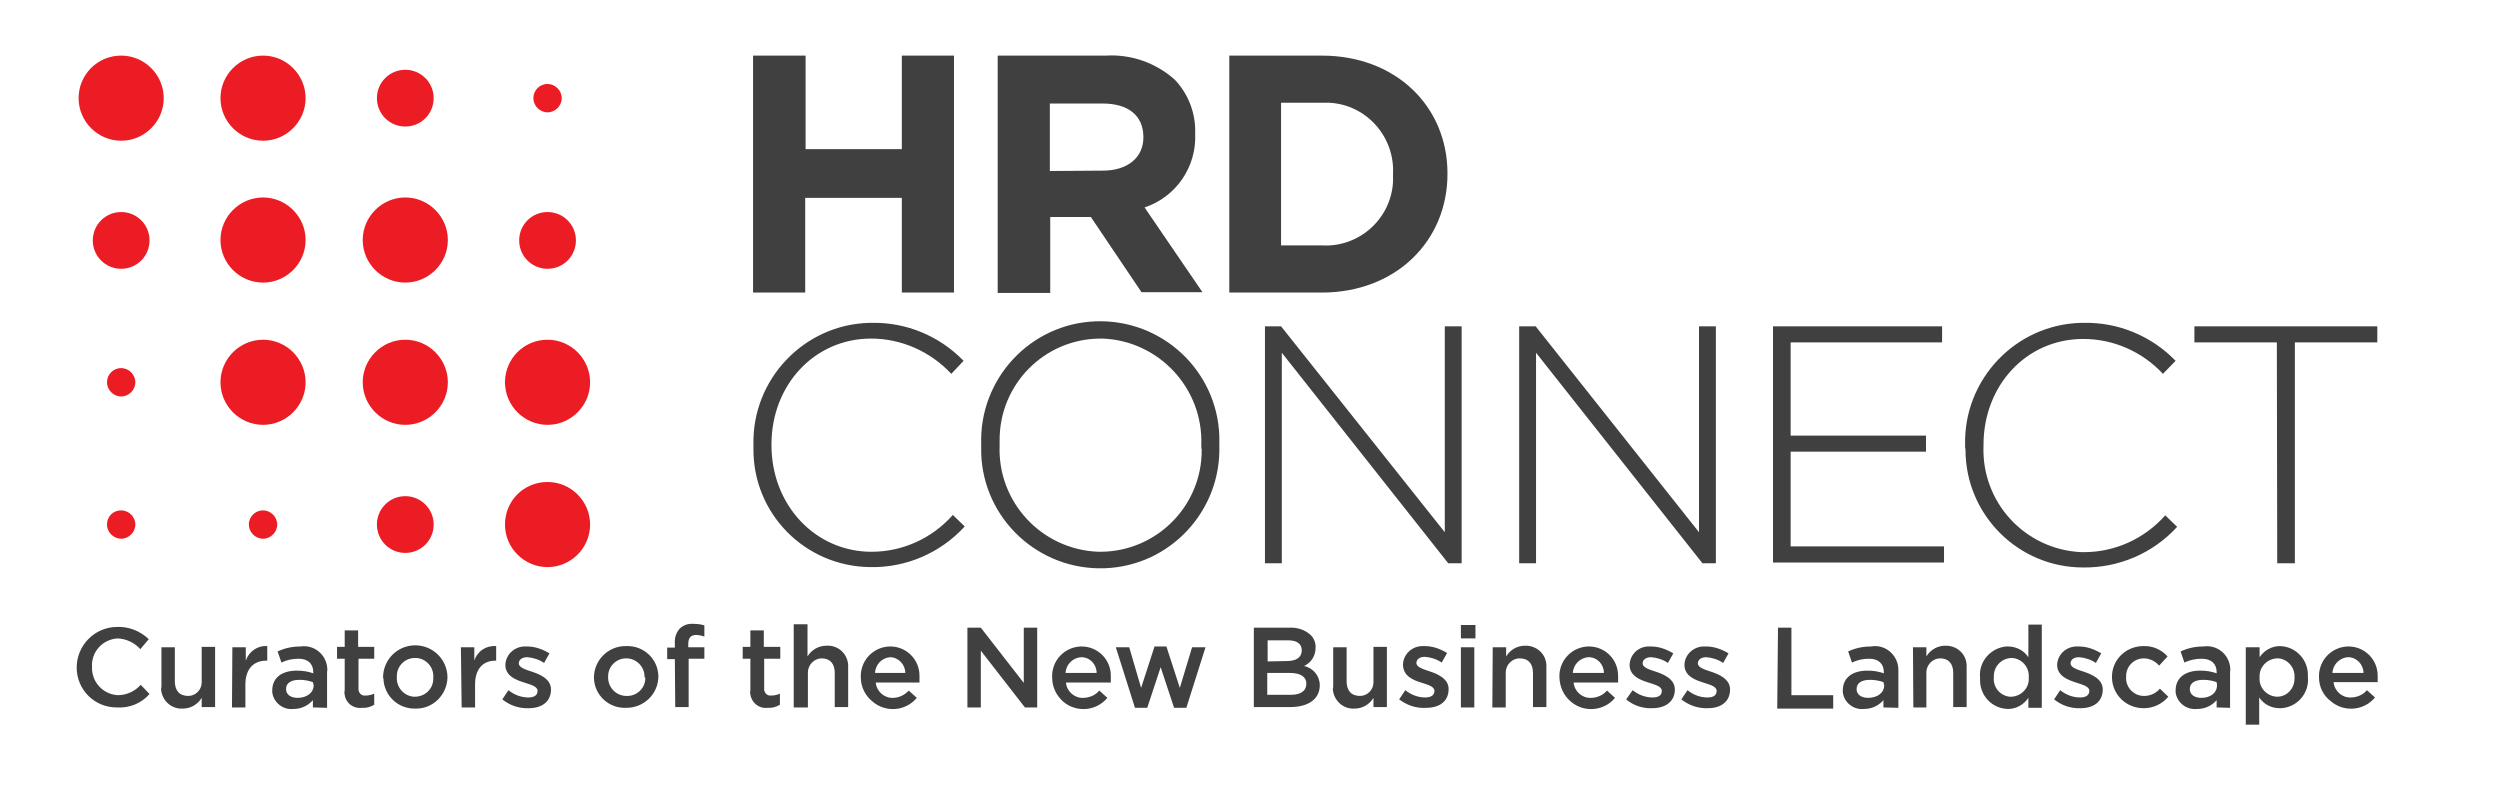
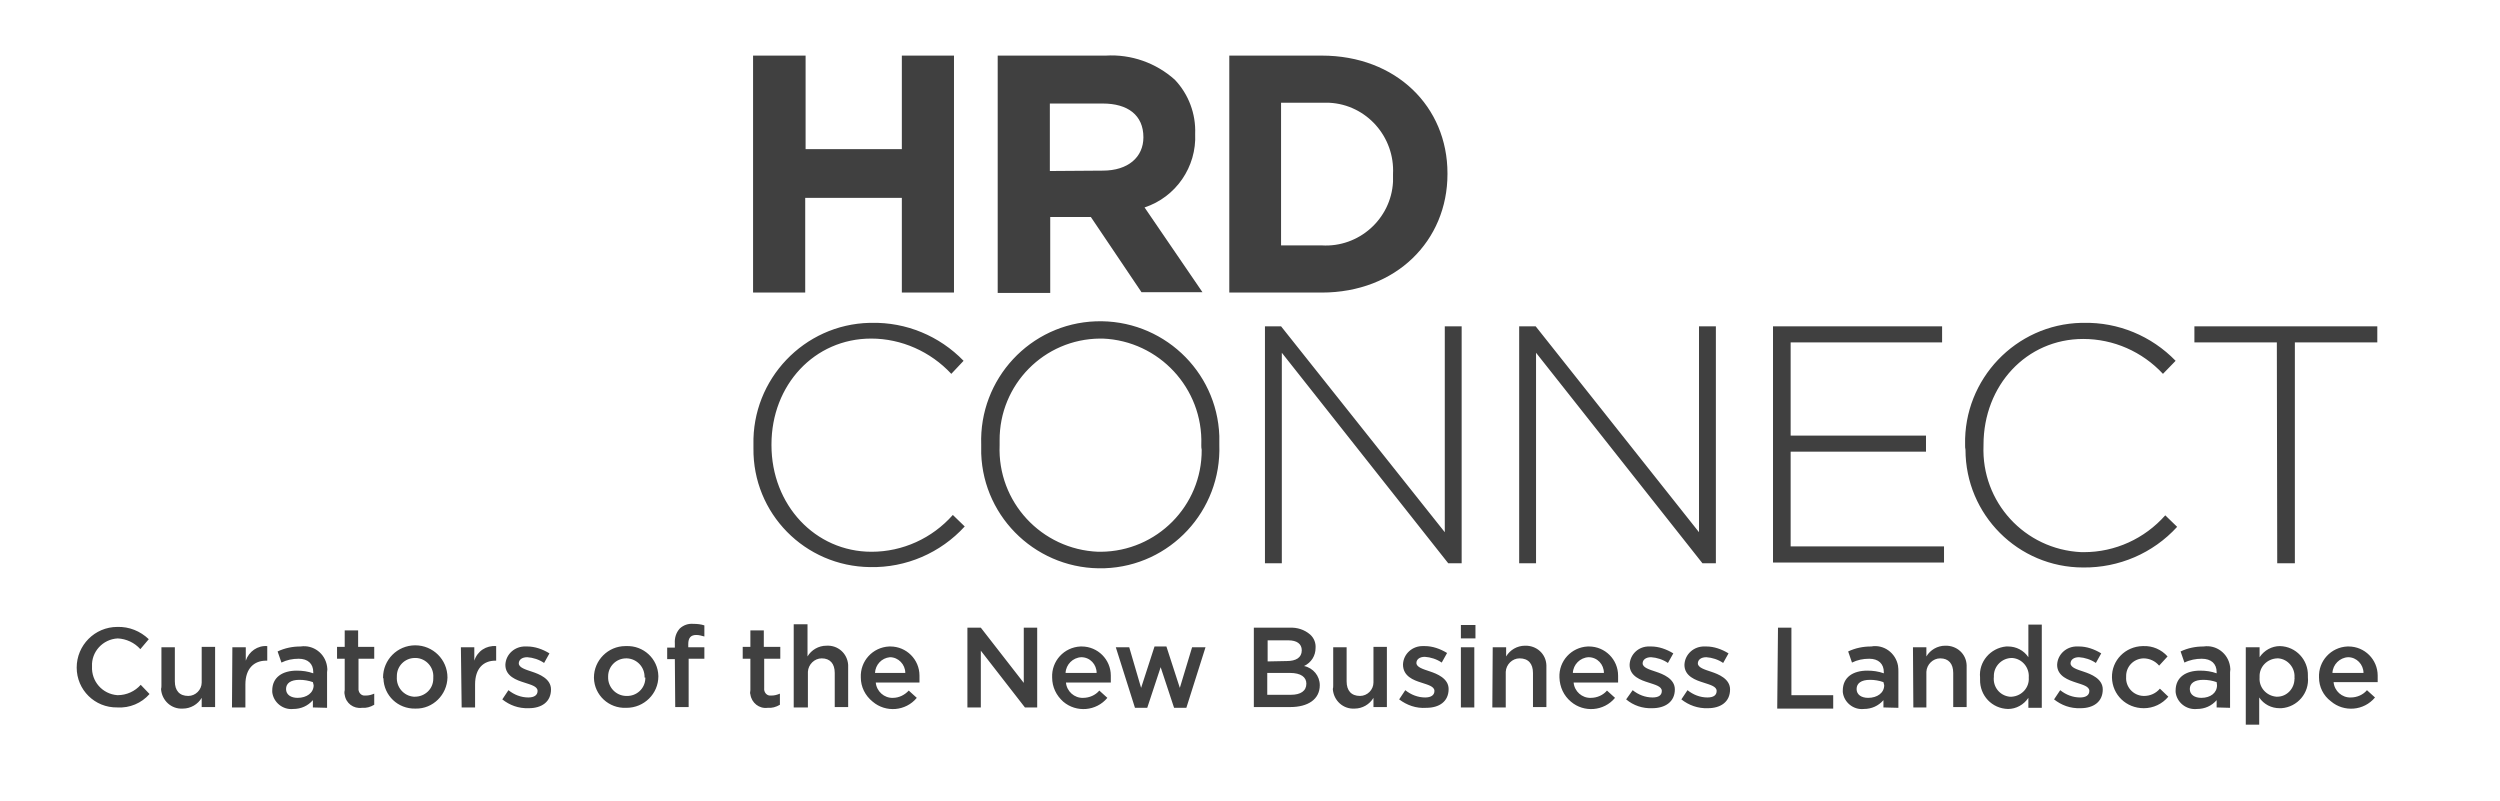
<svg xmlns="http://www.w3.org/2000/svg" width="652" height="209" viewBox="0 0 652 209" fill="none">
-   <path d="M31.6 133.1C33.6 133.1 35.3 134.8 35.3 136.8C35.3 138.8 33.6 140.5 31.6 140.5C29.6 140.5 27.9 138.8 27.9 136.8C27.9 134.7 29.5 133.1 31.6 133.1ZM68.6 133.1C70.6 133.1 72.3 134.8 72.3 136.8C72.3 138.8 70.6 140.5 68.6 140.5C66.6 140.5 64.9 138.8 64.9 136.8C64.9 134.7 66.6 133.1 68.6 133.1ZM105.7 129.4C109.8 129.4 113.1 132.7 113.1 136.8C113.1 140.9 109.8 144.2 105.7 144.2C101.6 144.2 98.3 140.9 98.3 136.8C98.3 132.7 101.6 129.4 105.7 129.4ZM142.8 125.7C148.9 125.7 153.9 130.7 153.9 136.8C153.9 142.9 148.9 147.9 142.8 147.9C136.7 147.9 131.7 142.9 131.7 136.8C131.7 130.6 136.6 125.7 142.8 125.7ZM31.6 96C33.6 96 35.3 97.7 35.3 99.7C35.3 101.7 33.6 103.4 31.6 103.4C29.6 103.4 27.9 101.7 27.9 99.7C27.9 97.7 29.5 96 31.6 96ZM68.6 88.6C74.7 88.6 79.7 93.6 79.7 99.7C79.7 105.8 74.7 110.8 68.6 110.8C62.5 110.8 57.5 105.8 57.5 99.7C57.5 93.6 62.5 88.6 68.6 88.6ZM105.7 88.6C111.8 88.6 116.8 93.6 116.8 99.7C116.8 105.8 111.8 110.8 105.7 110.8C99.6 110.8 94.6 105.8 94.6 99.7C94.6 93.6 99.6 88.6 105.7 88.6ZM142.8 88.6C148.9 88.6 153.9 93.6 153.9 99.7C153.9 105.8 148.9 110.8 142.8 110.8C136.7 110.8 131.7 105.8 131.7 99.7C131.7 93.6 136.6 88.6 142.8 88.6ZM31.6 55.3C35.7 55.3 39 58.6 39 62.7C39 66.8 35.7 70.1 31.6 70.1C27.5 70.1 24.2 66.8 24.2 62.7C24.2 58.6 27.5 55.3 31.6 55.3ZM68.6 51.5C74.7 51.5 79.7 56.5 79.7 62.6C79.7 68.7 74.7 73.7 68.6 73.7C62.5 73.7 57.5 68.7 57.5 62.6C57.5 56.5 62.5 51.5 68.6 51.5ZM105.7 51.5C111.8 51.5 116.8 56.5 116.8 62.6C116.8 68.7 111.8 73.7 105.7 73.7C99.6 73.7 94.6 68.7 94.6 62.6C94.6 56.5 99.6 51.5 105.7 51.5ZM142.8 55.3C146.9 55.3 150.2 58.6 150.2 62.7C150.2 66.8 146.9 70.1 142.8 70.1C138.7 70.1 135.4 66.8 135.4 62.7C135.4 58.6 138.7 55.3 142.8 55.3ZM31.6 14.5C37.7 14.5 42.7 19.5 42.7 25.6C42.7 31.7 37.7 36.7 31.6 36.7C25.5 36.7 20.5 31.7 20.5 25.6C20.5 19.5 25.4 14.5 31.6 14.5ZM68.6 14.5C74.7 14.5 79.7 19.5 79.7 25.6C79.7 31.7 74.7 36.7 68.6 36.7C62.5 36.7 57.5 31.7 57.5 25.6C57.5 19.5 62.5 14.5 68.6 14.5ZM105.7 18.2C109.8 18.2 113.1 21.5 113.1 25.6C113.1 29.7 109.8 33 105.7 33C101.6 33 98.3 29.7 98.3 25.6C98.3 21.5 101.6 18.2 105.7 18.2ZM142.8 21.9C144.8 21.9 146.5 23.6 146.5 25.6C146.5 27.6 144.8 29.3 142.8 29.3C140.8 29.3 139.1 27.6 139.1 25.6C139.1 23.6 140.7 21.9 142.8 21.9Z" fill="#EC1C24" />
  <path d="M196.5 14.5H210.1V38.9H235.2V14.5H248.8V76.3H235.2V51.6H210V76.3H196.4V14.5H196.5ZM260.2 14.5H288.4C295 14.1 301.5 16.4 306.4 20.8C310 24.6 311.9 29.7 311.7 34.9C312.1 43.5 306.7 51.4 298.5 54.1L313.6 76.2H297.7L284.5 56.6H273.9V76.4H260.2V14.5ZM287.6 44.5C294.2 44.5 298.2 41 298.2 35.8C298.2 30 294.1 27 287.6 27H273.8V44.6L287.6 44.5ZM320.6 14.5H344.7C364.1 14.5 377.5 27.8 377.5 45.2V45.4C377.5 62.8 364.1 76.3 344.7 76.3H320.6V14.5ZM334.1 26.7V64H344.7C354.4 64.6 362.8 57.1 363.3 47.4C363.3 46.8 363.3 46.2 363.3 45.6V45.4C363.8 35.7 356.4 27.3 346.7 26.8C346 26.8 345.4 26.8 344.7 26.8H334.1V26.7ZM196.5 116.2V116C196.1 98.9 209.7 84.6 226.8 84.2C227 84.2 227.2 84.2 227.3 84.2C236.3 84 245 87.6 251.3 94.1L248.1 97.5C242.7 91.7 235.1 88.3 227.2 88.3C212.4 88.3 201.2 100.4 201.2 115.9V116.1C201.2 131.7 212.6 143.9 227.3 143.9C235.4 143.9 243.1 140.4 248.5 134.3L251.6 137.3C245.3 144.2 236.3 148.1 226.9 147.9C209.9 147.7 196.3 133.9 196.5 116.9C196.5 116.6 196.5 116.4 196.5 116.2ZM255.9 116.2V116C255.3 98.8 268.7 84.4 285.8 83.8C303 83.2 317.4 96.6 318 113.7C318 114.4 318 115.1 318 115.8V116C318.6 133.2 305.2 147.6 288.1 148.2C270.9 148.8 256.5 135.4 255.9 118.3C255.9 117.6 255.9 116.9 255.9 116.2ZM313.3 116.2V116C313.8 101.3 302.3 88.9 287.6 88.3C287.4 88.3 287.1 88.3 286.9 88.3C272.3 88.4 260.6 100.3 260.7 114.9C260.7 115.2 260.7 115.6 260.7 115.9V116.1C260.1 130.9 271.6 143.3 286.4 143.9C286.6 143.9 286.9 143.9 287.1 143.9C301.7 143.8 313.5 131.9 313.4 117.3C313.3 116.9 313.3 116.5 313.3 116.2ZM329.9 85.1H334.1L376.8 138.8V85.1H381.2V146.9H377.7L334.3 92V146.9H329.9V85.1ZM396.2 85.1H400.5L443.1 138.8V85.1H447.5V146.9H444L400.6 92V146.9H396.2V85.1ZM462.5 85.1H506.5V89.3H467V113.6H502.3V117.8H467V142.5H507V146.7H462.4V85.1H462.5ZM512.5 116.2V116C512.1 98.9 525.7 84.6 542.8 84.2C543 84.2 543.2 84.2 543.4 84.2C552.4 84 561.1 87.6 567.4 94.1L564.1 97.5C558.7 91.7 551.2 88.4 543.3 88.4C528.5 88.4 517.3 100.5 517.3 116V116.2C516.7 130.9 528 143.3 542.8 144C543 144 543.3 144 543.5 144C551.6 144 559.3 140.5 564.7 134.4L567.8 137.4C561.5 144.3 552.6 148.1 543.3 148C526.3 148 512.6 134.2 512.6 117.3C512.5 116.9 512.5 116.5 512.5 116.2ZM593.8 89.3H572.3V85.1H620V89.3H598.5V146.9H593.9L593.8 89.3ZM20 174.1C20 168.3 24.7 163.5 30.6 163.5C33.7 163.4 36.6 164.6 38.8 166.7L36.6 169.3C35.1 167.6 32.9 166.6 30.7 166.5C26.8 166.7 23.8 170 24 173.8C23.8 177.7 26.7 181 30.6 181.3H30.7C33 181.3 35.2 180.3 36.7 178.6L39 181C36.9 183.4 33.8 184.7 30.6 184.5C24.7 184.6 20 179.9 20 174.1ZM42.1 178.8V168.8H45.6V177.7C45.6 180.1 46.8 181.5 49.1 181.5C51 181.5 52.6 179.9 52.6 178C52.6 177.9 52.6 177.8 52.6 177.6V168.7H56.1V184.4H52.6V182C51.6 183.7 49.7 184.8 47.7 184.8C44.7 185 42.2 182.7 42 179.7C42.1 179.4 42.1 179.1 42.1 178.8ZM60.6 168.8H64.1V172.3C64.9 169.9 67.2 168.3 69.7 168.5V172.3H69.4C66.3 172.3 64 174.3 64 178.5V184.5H60.5L60.6 168.8ZM81.6 184.5V182.6C80.3 184.1 78.5 184.9 76.5 184.9C73.8 185.2 71.3 183.2 71 180.5C71 180.4 71 180.2 71 180.1C71 176.6 73.7 174.9 77.4 174.9C78.9 174.9 80.3 175.1 81.7 175.6V175.3C81.7 173.1 80.3 171.8 77.9 171.8C76.3 171.8 74.8 172.1 73.4 172.8L72.4 169.9C74.3 169 76.3 168.6 78.4 168.6C81.7 168.1 84.8 170.4 85.3 173.8C85.4 174.3 85.4 174.8 85.3 175.3V184.6L81.6 184.5ZM81.6 177.9C80.5 177.5 79.3 177.3 78.1 177.3C75.8 177.3 74.6 178.2 74.6 179.7C74.6 181.2 75.9 182 77.6 182C80 182 81.8 180.7 81.8 178.7L81.6 177.9ZM89.9 180V171.8H87.9V168.7H89.9V164.4H93.4V168.7H97.6V171.8H93.5V179.5C93.4 180.4 94 181.3 94.9 181.4C95.1 181.4 95.2 181.4 95.4 181.4C96.2 181.4 96.9 181.2 97.6 180.9V183.8C96.6 184.4 95.5 184.7 94.4 184.6C92.2 184.9 90.2 183.4 89.9 181.2C89.8 180.9 89.8 180.4 89.9 180ZM99.9 176.7C99.9 172.1 103.6 168.3 108.3 168.3C112.9 168.3 116.7 172 116.7 176.7C116.6 181.2 112.9 184.9 108.4 184.8C108.4 184.8 108.4 184.8 108.3 184.8C103.8 184.9 100.1 181.4 100 176.9C99.9 176.9 99.9 176.8 99.9 176.7ZM113 176.7C113.2 174 111.1 171.7 108.5 171.6C108.4 171.6 108.3 171.6 108.2 171.6C105.6 171.6 103.5 173.7 103.5 176.3C103.5 176.4 103.5 176.4 103.5 176.5C103.3 179.2 105.3 181.5 107.9 181.7C108 181.7 108.1 181.7 108.2 181.7C110.8 181.7 113 179.7 113 177C113 176.9 113 176.8 113 176.7ZM120.2 168.8H123.7V172.3C124.5 169.8 126.8 168.3 129.4 168.5V172.3H129.2C126.1 172.3 123.9 174.3 123.9 178.5V184.5H120.4L120.2 168.8ZM131 182.4L132.6 180C134.1 181.2 135.9 181.9 137.8 181.9C139.3 181.9 140.2 181.3 140.2 180.2C140.2 179 138.5 178.6 136.7 178C134.8 177.4 131.8 176.4 131.8 173.4C131.9 170.6 134.3 168.5 137.1 168.6C137.2 168.6 137.3 168.6 137.5 168.6C139.5 168.6 141.5 169.3 143.3 170.4L141.9 172.9C140.6 172 139 171.5 137.5 171.4C136.1 171.4 135.3 172.1 135.3 173C135.3 174.1 137 174.6 138.8 175.2C140.6 175.8 143.7 177 143.7 179.8C143.7 183.1 141.2 184.7 137.9 184.7C135.2 184.8 132.9 183.9 131 182.4ZM154.9 176.7C154.9 172.2 158.6 168.5 163.1 168.5C163.2 168.5 163.2 168.5 163.3 168.5C167.8 168.3 171.6 171.8 171.7 176.3V176.4C171.7 180.9 168 184.6 163.4 184.6H163.3C158.8 184.8 155 181.3 154.9 176.8C154.9 176.8 154.9 176.8 154.9 176.7ZM168.1 176.7C168.2 174 166.1 171.8 163.5 171.7C163.4 171.7 163.4 171.7 163.3 171.7C160.7 171.7 158.6 173.8 158.6 176.4V176.5C158.5 179.2 160.6 181.4 163.2 181.5C163.3 181.5 163.3 181.5 163.4 181.5C166 181.6 168.2 179.6 168.3 177C168.3 176.9 168.3 176.8 168.3 176.7H168.1ZM176 171.9H174V168.9H176V167.8C175.9 166.4 176.3 165 177.3 163.9C178.3 163 179.5 162.6 180.8 162.7C181.8 162.7 182.8 162.8 183.7 163.1V166C183 165.8 182.3 165.6 181.6 165.6C180.2 165.6 179.5 166.3 179.5 168V168.8H183.7V171.8H179.6V184.4H176.1L176 171.9ZM195.7 180V171.8H193.7V168.7H195.7V164.4H199.2V168.7H203.5V171.8H199.3V179.5C199.2 180.4 199.8 181.3 200.7 181.4C200.9 181.4 201.1 181.4 201.2 181.4C202 181.4 202.7 181.2 203.4 180.9V183.8C202.4 184.4 201.3 184.7 200.2 184.6C198 184.9 196 183.3 195.7 181.1C195.6 180.9 195.6 180.4 195.7 180ZM207.1 162.8H210.6V171.2C211.6 169.5 213.5 168.4 215.5 168.4C218.5 168.2 221 170.4 221.2 173.4C221.2 173.7 221.2 174.1 221.2 174.4V184.4H217.7V175.5C217.7 173.1 216.5 171.7 214.3 171.7C212.4 171.7 210.8 173.3 210.7 175.2C210.7 175.3 210.7 175.5 210.7 175.6V184.5H207V162.8H207.1ZM224.5 176.7C224.3 172.4 227.6 168.8 231.9 168.6C232 168.6 232.1 168.6 232.2 168.6C236.4 168.6 239.8 172 239.8 176.2C239.8 176.5 239.8 176.8 239.8 177C239.8 177.3 239.8 177.6 239.8 178H228.4C228.6 180.3 230.6 182.1 232.9 182C234.5 182 236 181.2 237 180.1L239.1 182C236.2 185.5 231 185.9 227.6 183C225.6 181.4 224.5 179.1 224.5 176.7ZM236.1 175.5C236.1 173.3 234.3 171.4 232.1 171.4C229.9 171.6 228.3 173.4 228.2 175.5H236.1ZM252.3 163.7H255.8L267 178.1V163.7H270.5V184.5H267.3L255.8 169.7V184.5H252.3V163.7ZM274.4 176.7C274.2 172.4 277.5 168.8 281.8 168.6C281.9 168.6 282 168.6 282.1 168.6C286.3 168.6 289.7 172 289.7 176.2C289.7 176.5 289.7 176.8 289.7 177C289.7 177.3 289.7 177.6 289.7 178H278C278.2 180.3 280.2 182.1 282.5 182C284.1 182 285.7 181.3 286.7 180.1L288.8 182C285.9 185.5 280.7 185.9 277.3 183C275.5 181.4 274.4 179.2 274.4 176.7ZM286 175.5C286 173.3 284.3 171.4 282 171.4C279.8 171.5 278 173.3 277.9 175.5H286ZM291 168.8H294.5L297.6 179.4L301.1 168.6H304.2L307.7 179.4L310.9 168.8H314.4L309.4 184.6H306.2L302.7 174L299.2 184.6H296L291 168.8ZM327 163.7H336.3C338.3 163.6 340.2 164.2 341.7 165.5C342.7 166.4 343.2 167.7 343.1 169C343.1 171 342 172.8 340.1 173.7C342.5 174.2 344.2 176.3 344.2 178.7C344.2 182.4 341.1 184.4 336.5 184.4H327V163.7ZM335.6 172.4C338 172.4 339.5 171.5 339.5 169.6C339.5 167.9 338.2 167 336 167H330.6V172.5L335.6 172.4ZM336.7 181.2C339.2 181.2 340.7 180.2 340.7 178.3C340.7 176.6 339.3 175.5 336.4 175.5H330.5V181.2H336.7ZM347.7 178.8V168.8H351.2V177.7C351.2 180.1 352.4 181.5 354.7 181.5C356.6 181.5 358.2 179.9 358.2 178C358.2 177.9 358.2 177.8 358.2 177.6V168.7H361.7V184.4H358.2V182C357.2 183.7 355.3 184.8 353.3 184.8C350.3 185 347.8 182.7 347.6 179.7C347.7 179.4 347.7 179.1 347.7 178.8ZM364.9 182.4L366.5 180C368 181.2 369.8 181.9 371.7 181.9C373.2 181.9 374.1 181.3 374.1 180.2C374.1 179 372.4 178.6 370.6 178C368.7 177.4 365.9 176.4 365.9 173.3C366 170.5 368.4 168.4 371.2 168.5C371.3 168.5 371.4 168.5 371.6 168.5C373.6 168.5 375.6 169.2 377.4 170.3L376 172.8C374.7 171.9 373.1 171.4 371.6 171.3C370.2 171.3 369.4 172 369.4 172.9C369.4 174 371.1 174.5 372.9 175.1C374.7 175.7 377.8 176.9 377.8 179.7C377.8 183 375.3 184.6 372 184.6C369.3 184.8 366.9 183.9 364.9 182.4ZM381 163H384.8V166.5H381V163ZM381 168.8H384.5V184.5H381V168.8ZM389.3 168.8H392.8V171.2C393.8 169.5 395.7 168.4 397.7 168.4C400.7 168.3 403.2 170.5 403.3 173.5C403.3 173.8 403.3 174.1 403.3 174.4V184.4H399.8V175.5C399.8 173.1 398.6 171.7 396.3 171.7C394.4 171.7 392.8 173.3 392.7 175.2C392.7 175.3 392.7 175.5 392.7 175.6V184.5H389.2L389.3 168.8ZM406.7 176.7C406.5 172.4 409.8 168.8 414.1 168.6C414.2 168.6 414.3 168.6 414.4 168.6C418.6 168.6 422 172 422 176.2C422 176.5 422 176.8 422 177C422 177.3 422 177.6 422 178H410.4C410.6 180.3 412.6 182.1 414.9 182C416.5 182 418.1 181.3 419.1 180.1L421.2 182C418.3 185.5 413.1 185.9 409.7 183C407.8 181.4 406.8 179.2 406.7 176.7ZM418.3 175.5C418.3 173.3 416.6 171.4 414.3 171.4C412.1 171.5 410.3 173.3 410.2 175.5H418.3ZM424.1 182.4L425.8 180C427.3 181.2 429.1 181.9 431 181.9C432.6 181.9 433.4 181.3 433.4 180.2C433.4 179 431.7 178.6 429.9 178C428 177.4 425 176.4 425 173.4C425.1 170.6 427.4 168.5 430.2 168.6C430.3 168.6 430.5 168.6 430.6 168.6C432.6 168.6 434.6 169.3 436.4 170.4L435 172.9C433.7 172 432.1 171.5 430.6 171.4C429.2 171.4 428.4 172.1 428.4 173C428.4 174.1 430.1 174.6 431.9 175.2C433.7 175.8 436.8 177 436.8 179.8C436.8 183.1 434.2 184.7 430.9 184.7C428.4 184.8 426 184 424.1 182.4ZM438.5 182.4L440.1 180C441.6 181.2 443.4 181.9 445.3 181.9C446.9 181.9 447.7 181.3 447.7 180.2C447.7 179 446 178.6 444.2 178C442.3 177.4 439.3 176.4 439.3 173.4C439.4 170.6 441.8 168.5 444.6 168.6C444.7 168.6 444.8 168.6 445 168.6C447 168.6 449 169.3 450.8 170.4L449.4 172.9C448.1 172 446.5 171.5 445 171.4C443.6 171.4 442.8 172.1 442.8 173C442.8 174.1 444.5 174.6 446.3 175.2C448.1 175.8 451.2 177 451.2 179.8C451.2 183.1 448.7 184.7 445.4 184.7C442.8 184.8 440.4 183.9 438.5 182.4ZM463.7 163.7H467.2V181.3H478.1V184.8H463.5L463.7 163.7ZM491.2 184.5V182.6C489.9 184.1 488.1 184.9 486.1 184.9C483.4 185.2 480.9 183.2 480.6 180.5C480.6 180.4 480.6 180.2 480.6 180.1C480.6 176.6 483.3 174.9 487 174.9C488.5 174.9 489.9 175.1 491.3 175.6V175.3C491.3 173.1 489.9 171.8 487.5 171.8C485.9 171.8 484.4 172.1 483 172.8L482 169.9C483.9 169 485.9 168.6 488 168.6C491.3 168 494.4 170.3 495 173.6C495.1 174.2 495.1 174.7 495.1 175.3V184.6L491.2 184.5ZM491.2 177.9C490.1 177.5 488.9 177.3 487.7 177.3C485.4 177.3 484.2 178.2 484.2 179.7C484.2 181.2 485.5 182 487.2 182C489.6 182 491.4 180.7 491.4 178.7L491.2 177.9ZM498.9 168.8H502.4V171.2C503.4 169.5 505.3 168.4 507.3 168.4C510.3 168.3 512.8 170.5 512.9 173.5C512.9 173.8 512.9 174.1 512.9 174.4V184.4H509.4V175.5C509.4 173.1 508.2 171.7 506 171.7C504.1 171.7 502.5 173.3 502.4 175.2C502.4 175.3 502.4 175.5 502.4 175.6V184.5H499L498.9 168.8ZM516.4 176.7C516 172.6 519.1 169 523.2 168.6C523.4 168.6 523.5 168.6 523.7 168.6C525.8 168.6 527.8 169.6 529 171.4V162.9H532.5V184.6H529V182C527.8 183.8 525.8 184.9 523.7 184.9C519.5 184.8 516.3 181.4 516.4 177.2C516.4 177 516.4 176.8 516.4 176.7ZM529.1 176.7C529.3 174.1 527.4 171.8 524.8 171.6H524.7C522.2 171.6 520.1 173.6 520 176.1C520 176.2 520 176.4 520 176.5C519.7 179.1 521.5 181.4 524.1 181.7C524.3 181.7 524.5 181.7 524.7 181.7C527.3 181.5 529.3 179.3 529.1 176.7ZM535.7 182.4L537.3 180C538.8 181.2 540.6 181.9 542.5 181.9C544 181.9 544.9 181.3 544.9 180.2C544.9 179 543.2 178.6 541.4 178C539.6 177.4 536.5 176.4 536.5 173.4C536.6 170.6 539 168.5 541.8 168.6C541.9 168.6 542 168.6 542.2 168.6C544.2 168.6 546.2 169.3 548 170.4L546.6 172.9C545.3 172 543.7 171.5 542.2 171.4C540.8 171.4 540 172.1 540 173C540 174.1 541.7 174.6 543.5 175.2C545.3 175.8 548.4 177 548.4 179.8C548.4 183.1 545.9 184.7 542.6 184.7C539.9 184.8 537.6 183.9 535.7 182.4ZM550.8 176.7C550.7 172.2 554.3 168.6 558.8 168.5C558.9 168.5 558.9 168.5 559 168.5C561.4 168.4 563.7 169.4 565.3 171.2L563.1 173.6C562.1 172.4 560.6 171.7 559 171.7C556.4 171.8 554.4 173.9 554.5 176.5C554.3 179.1 556.3 181.4 559 181.5C559.1 181.5 559.1 181.5 559.2 181.5C560.8 181.5 562.3 180.8 563.3 179.6L565.5 181.7C563.9 183.6 561.6 184.7 559.1 184.7C554.5 184.7 550.9 181.2 550.8 176.7ZM578.1 184.5V182.6C576.8 184.1 575 184.9 573 184.9C570.2 185.2 567.7 183.2 567.4 180.5C567.4 180.4 567.4 180.3 567.4 180.1C567.4 176.6 570.1 174.9 573.8 174.9C575.3 174.9 576.7 175.1 578.1 175.6V175.3C578.1 173.1 576.7 171.8 574.2 171.8C572.7 171.8 571.1 172.1 569.7 172.8L568.7 169.9C570.6 169 572.6 168.6 574.7 168.6C578 168.1 581.1 170.4 581.6 173.8C581.7 174.3 581.7 174.8 581.6 175.3V184.6L578.1 184.5ZM578.1 177.9C577 177.5 575.8 177.3 574.6 177.3C572.3 177.3 571.1 178.2 571.1 179.7C571.1 181.2 572.4 182 574.1 182C576.5 182 578.2 180.7 578.2 178.7L578.1 177.9ZM585.8 168.8H589.3V171.4C590.5 169.6 592.5 168.5 594.6 168.5C598.8 168.6 602 172.1 601.9 176.2C601.9 176.3 601.9 176.5 601.9 176.6C602.3 180.7 599.2 184.4 595 184.7C594.8 184.7 594.7 184.7 594.5 184.7C592.4 184.7 590.4 183.7 589.2 181.9V189H585.7V168.8H585.8ZM598.4 176.7C598.6 174.2 596.7 171.9 594.2 171.7C594.1 171.7 594 171.7 593.9 171.7C591.3 171.8 589.2 173.9 589.3 176.5C589.3 176.6 589.3 176.6 589.3 176.7C589.1 179.3 591.1 181.5 593.7 181.7C593.8 181.7 593.8 181.7 593.9 181.7C596.4 181.7 598.4 179.6 598.4 177C598.5 176.9 598.4 176.8 598.4 176.7ZM604.8 176.7C604.6 172.4 607.9 168.8 612.2 168.6C612.3 168.6 612.4 168.6 612.5 168.6C616.7 168.6 620.1 172 620.1 176.2C620.1 176.4 620.1 176.7 620.1 176.9C620.1 177.2 620.1 177.5 620.1 177.9H608.6C608.8 180.2 610.8 182 613.1 181.9C614.7 181.9 616.3 181.2 617.3 180L619.4 181.9C616.5 185.4 611.3 185.8 607.9 182.9C605.9 181.4 604.8 179.1 604.8 176.7ZM616.4 175.5C616.4 173.3 614.6 171.4 612.4 171.4C610.2 171.5 608.4 173.3 608.3 175.5H616.4Z" fill="#404040" />
</svg>